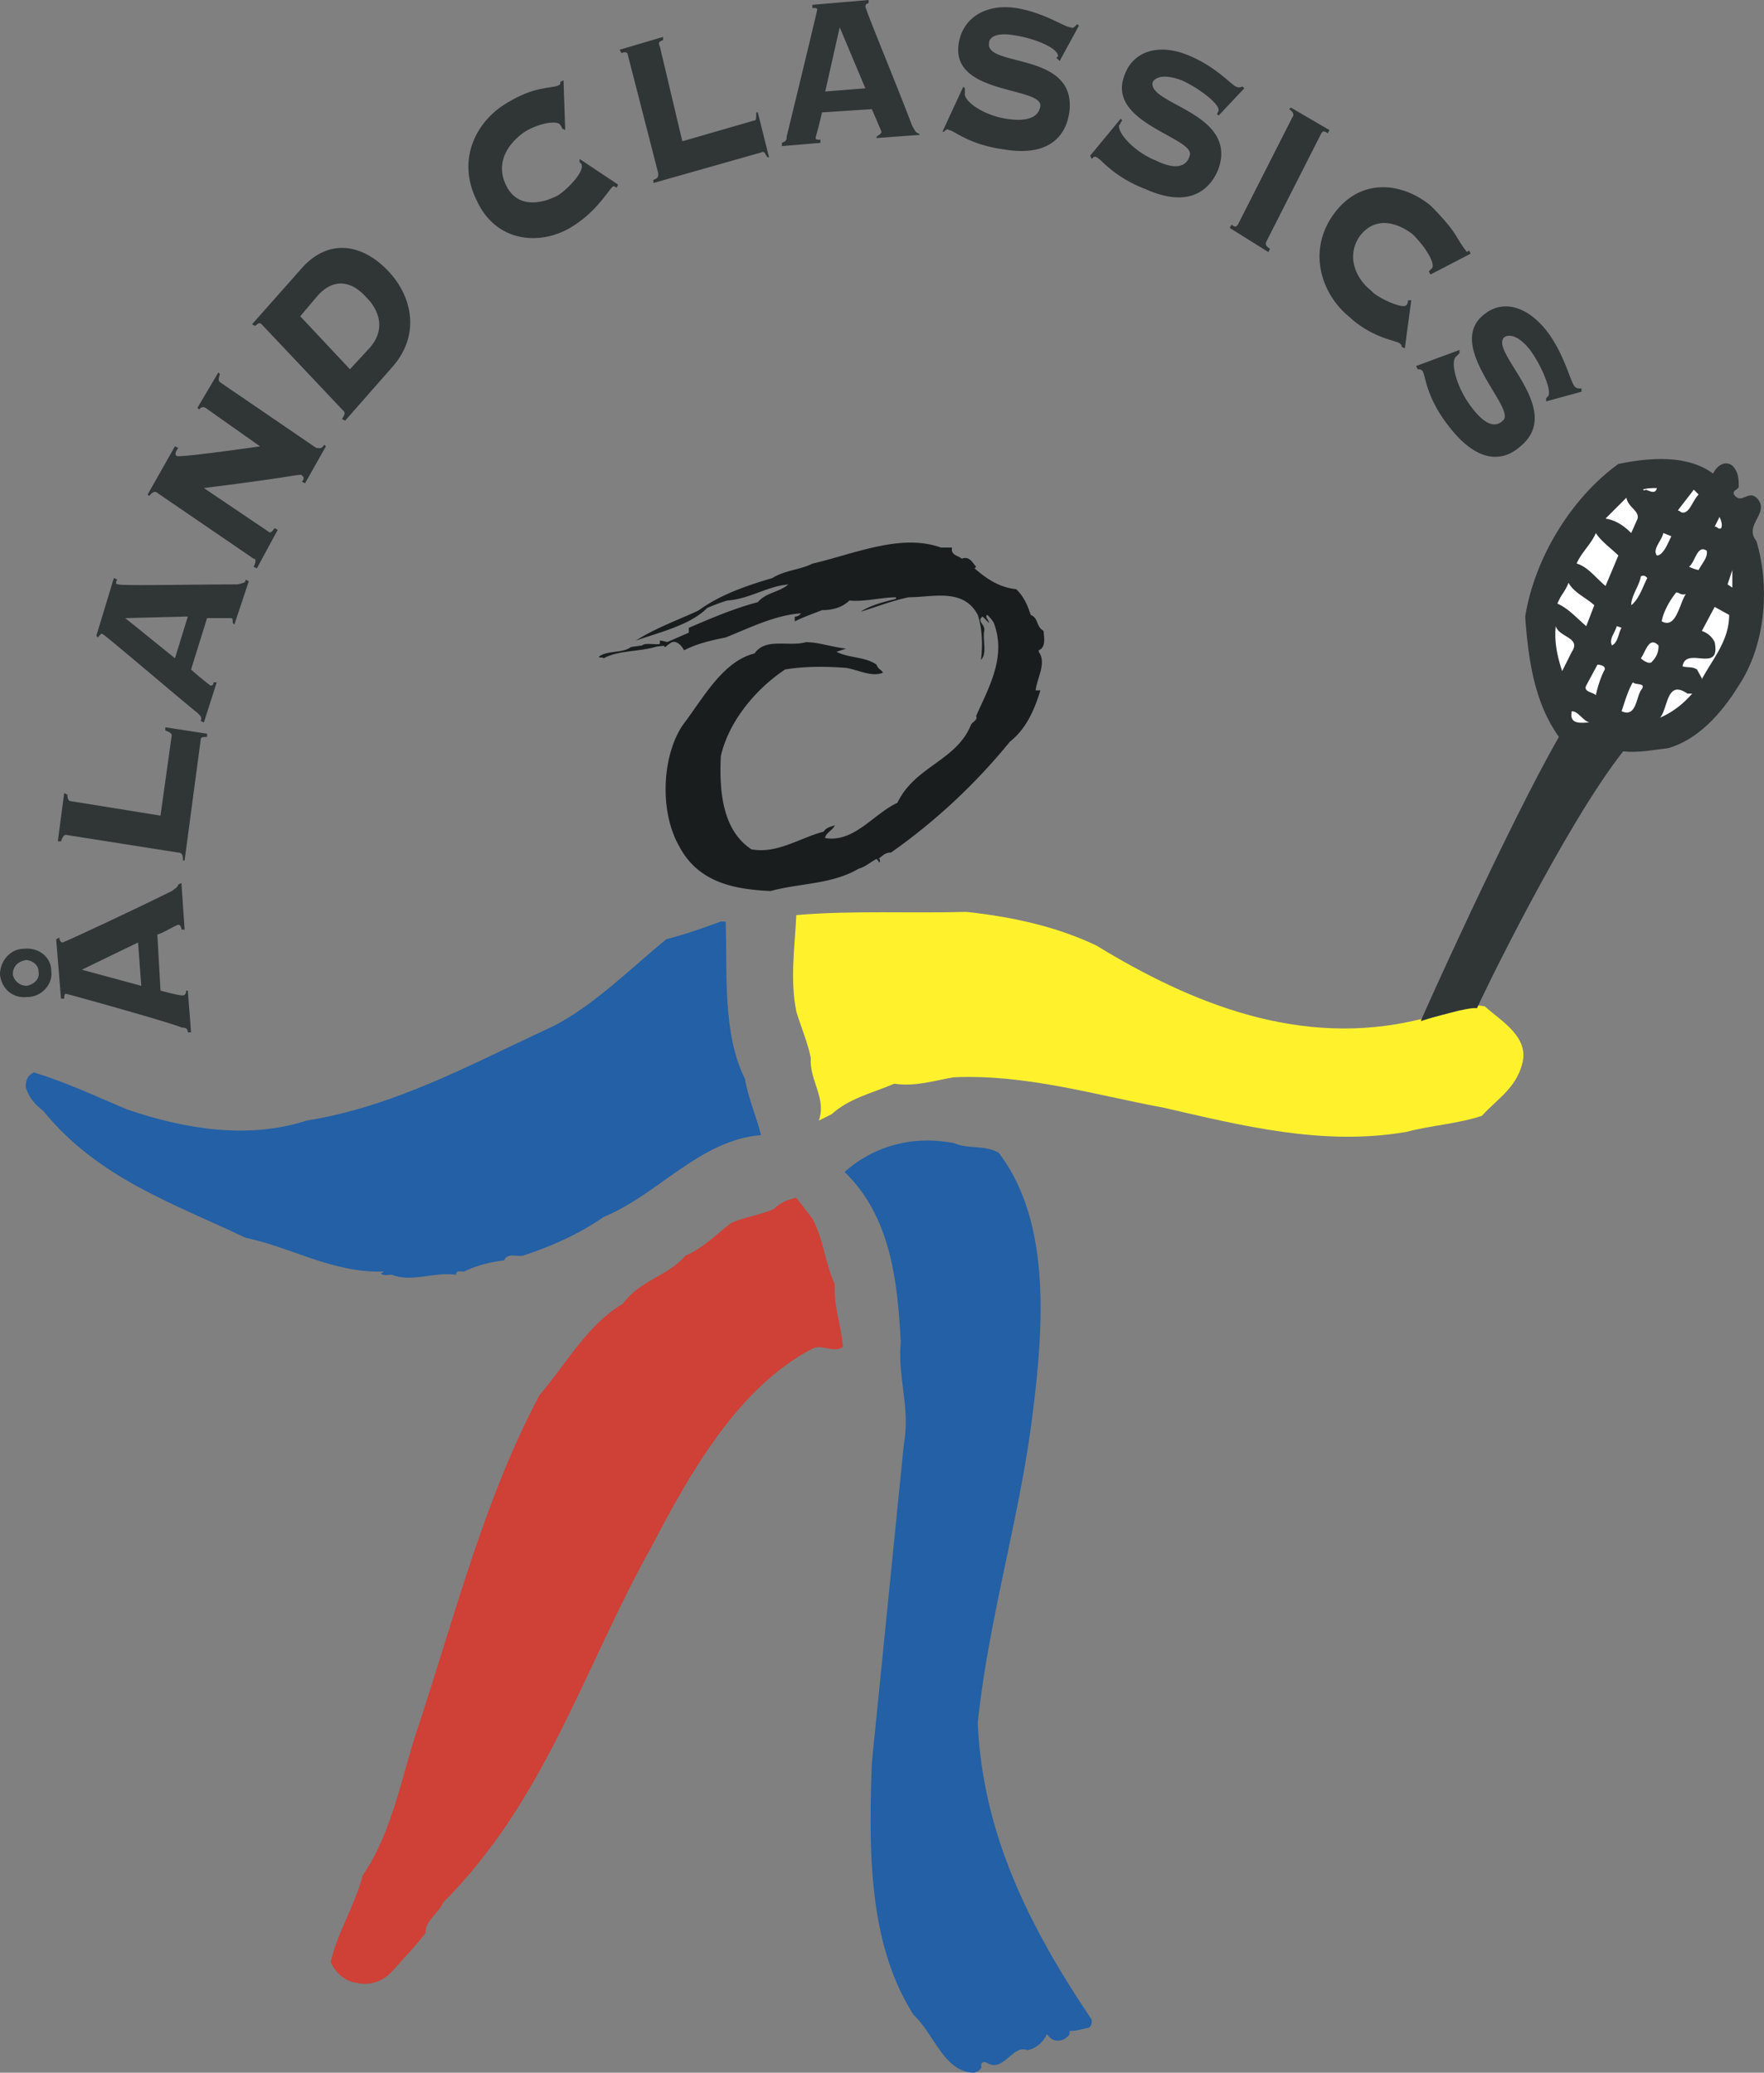
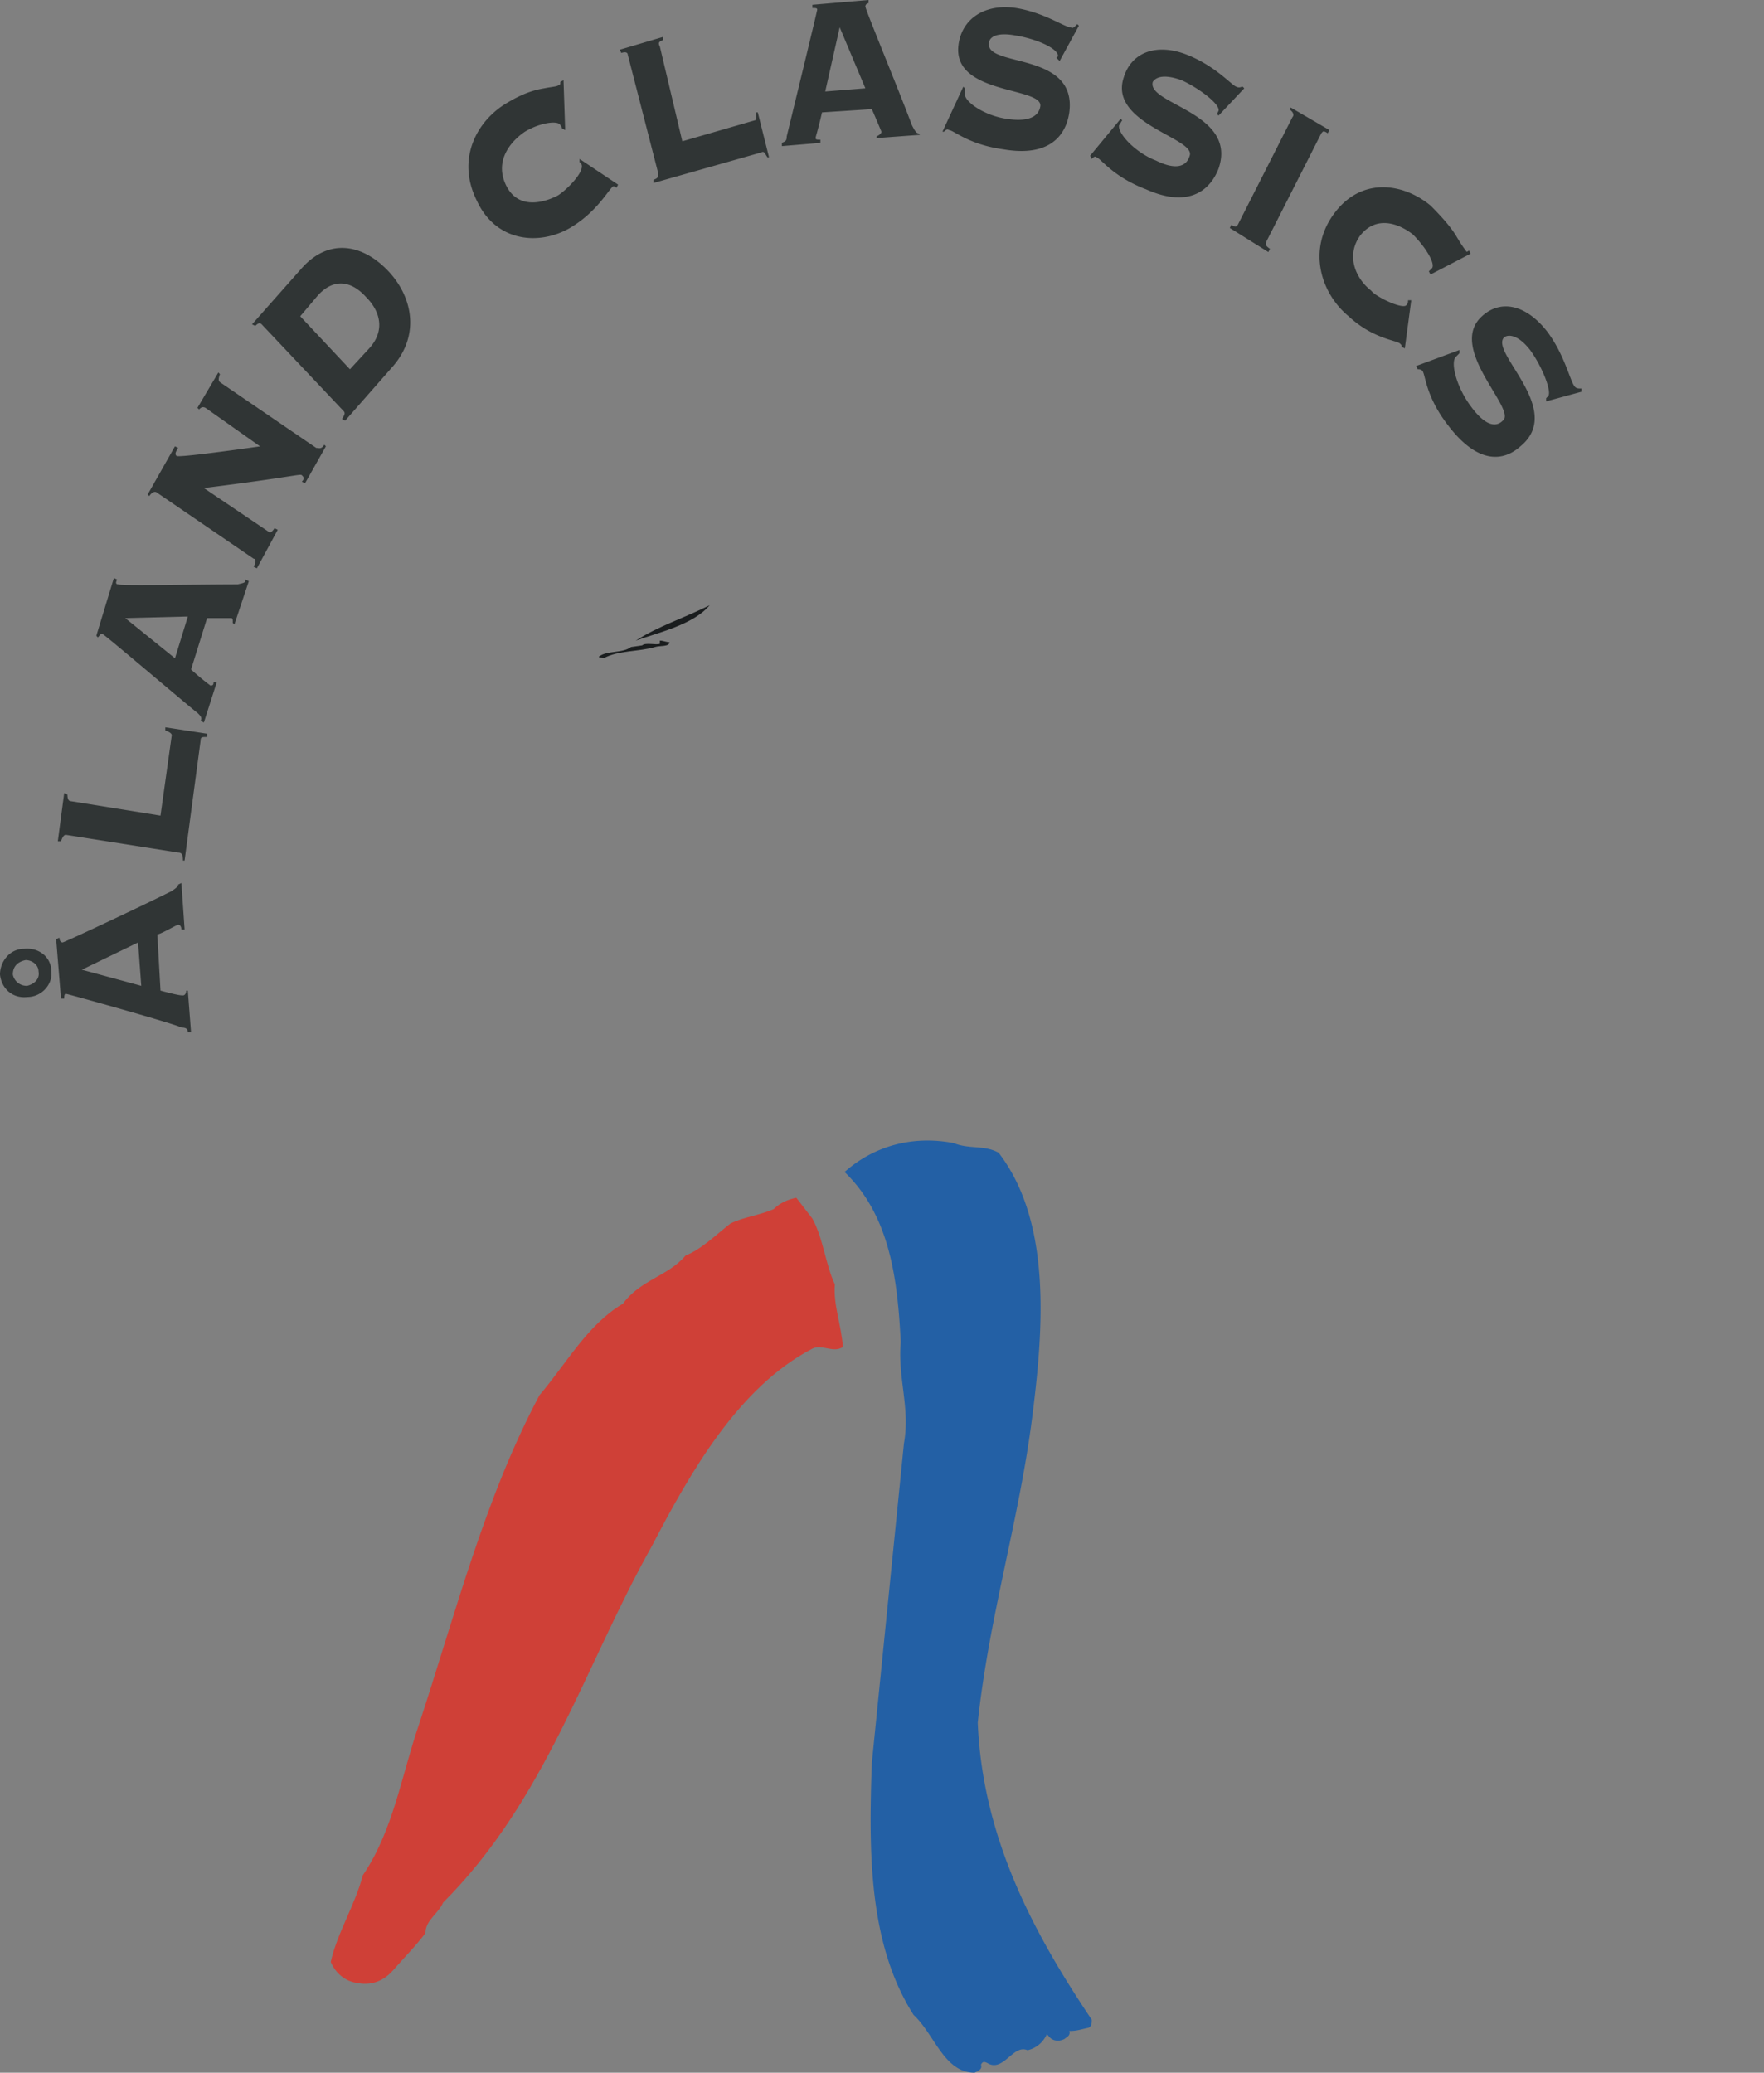
<svg xmlns="http://www.w3.org/2000/svg" viewBox="0 0 63.361 74.451">
  <rect x="0" y="0" width="63.361" height="74.451" fill="#808080" stroke="none" />
  <title>ALAND CLASSICS - SVG vector logo - www.oklogos.com</title>
  <path d="M0 35.005c.057.519.461.865.979.807.52 0 .922-.46.864-.922 0-.52-.46-.866-.98-.809-.518.001-.863.463-.863.924zm.461 0c0-.288.173-.461.461-.519.231 0 .462.173.462.404.057.288-.173.461-.404.519a.505.505 0 0 1-.519-.404zm2.479-.173l2.019-.979.115 1.557-2.134-.578zm2.711-1.269c.115 0 .692-.346.75-.346.059 0 .115.058.115.173h.115l-.115-1.672-.116.057c0 .058-.058.115-.23.231-1.269.634-3.864 1.846-3.921 1.846-.058 0-.115-.059-.115-.173l-.116.057.173 2.134h.115c0-.058 0-.173.058-.173s3.979 1.096 4.152 1.211c.173 0 .231.058.231.173h.115l-.115-1.499h-.059c0 .115-.058.173-.116.173-.057 0-.172 0-.807-.173l-.114-2.019zM2.537 28.777c-.058 0-.115-.058-.115-.231l-.116-.058-.229 1.731h.115c.058-.174.115-.231.173-.231l4.035.636c.115 0 .172.057.172.288h.058l.577-4.326c0-.114.058-.114.231-.114v-.117l-1.5-.23v.115c.173.058.231.115.231.173l-.404 2.884-3.228-.52zM4.498 22.202l2.249-.057-.462 1.5-1.787-1.443zm2.94 0h.865c.057 0 .057.058.057.173l.058.059.519-1.558-.115-.058c0 .116-.058.116-.288.173-1.443 0-4.21.058-4.269 0-.115 0-.115-.057-.058-.173l-.116-.057-.631 2.076.057.059c.058-.059.116-.173.173-.116.058 0 3.23 2.71 3.402 2.825.116.116.174.174.116.29l.115.057.461-1.442H7.67c0 .115-.058.115-.116.115-.058-.057-.173-.115-.692-.576l.576-1.847zM9.111 20.069c.058 0 .115.057 0 .288l.115.058.75-1.385-.115-.057c-.115.173-.173.173-.231.115l-2.307-1.557c3.229-.403 3.461-.519 3.518-.461.058.058.116.115 0 .231l.116.057.749-1.326-.057-.058c-.116.173-.174.116-.289.116L7.9 13.727c-.058-.059-.058-.116 0-.29l-.058-.057-.75 1.269.058.057c.058-.057.116-.115.231-.057l1.96 1.384c-.806.115-2.882.403-2.998.346-.058-.059-.058-.115.057-.289l-.116-.058-.98 1.73.058.057c.115-.173.23-.173.288-.115l3.461 2.365zM12.34 14.763c.058.058.058.115-.057.29l.115.057 1.672-1.903c1.039-1.152.75-2.537-.114-3.46-.923-.981-2.135-1.211-3.115-.116L9.053 11.65l.116.057c.115-.115.172-.115.23-.057l2.941 3.113zm-1.556-3.403l.634-.749c.577-.634 1.211-.519 1.729.058.52.519.692 1.211.115 1.845l-.692.75-1.786-1.904zM20.241 2.883l-.115.058c0 .057 0 .115-.058.115-.058.058-.23.058-.518.116-.347.057-.75.173-1.327.518-1.096.635-1.845 2.019-1.096 3.518.692 1.499 2.25 1.615 3.345.98.98-.576 1.384-1.383 1.557-1.499 0 0 .058 0 .115.058l.058-.115-1.384-.923v.115l.059.058c.172.288-.635 1.038-.866 1.153-.576.289-1.441.462-1.845-.403-.404-.865.174-1.557.692-1.904.577-.345 1.211-.403 1.27-.23.058.059.058.115.058.115l.115.058-.06-1.788zM23.702 1.672c-.059-.115-.059-.173.115-.231v-.115l-1.558.461.059.116c.172-.058.23 0 .23.057l1.096 4.268c0 .116 0 .173-.174.231v.115l3.865-1.096c.115-.057.115 0 .231.173h.057l-.404-1.614h-.057c0 .23 0 .288-.059.288l-2.595.75-.806-3.403zM30.161.98l.922 2.192-1.442.115.52-2.307zm1.153 2.941c.058.116.346.807.346.807 0 .059-.059.116-.174.173v.058l1.558-.115-.059-.057c-.058 0-.114-.059-.229-.289-.52-1.384-1.673-4.152-1.673-4.268 0-.057.058-.115.115-.115V0L29.18.173v.115c.116 0 .173 0 .173.058 0 .057-1.038 4.325-1.095 4.555 0 .174-.058.174-.173.231v.116l1.383-.116v-.115c-.115 0-.172 0-.172-.058s.057-.172.23-.922l1.788-.116zM33.852 4.729h.058c.058-.057.116-.115.173-.057.173 0 .691.519 1.961.692 1.672.288 2.249-.519 2.364-1.326.288-2.192-2.999-1.615-2.884-2.48 0-.231.288-.404.924-.288.75.115 1.557.461 1.557.749l-.059.058.115.115.692-1.269-.058-.057c-.115.115-.172.172-.23.115-.231 0-.923-.519-1.961-.692-1.153-.173-1.961.403-2.076 1.326-.23 1.788 2.999 1.5 2.941 2.192-.059.404-.462.577-1.211.461-.808-.115-1.558-.634-1.5-.922v-.173l-.058-.058-.748 1.614zM39.156 5.594l.059.115c.057-.058.115-.115.172-.058.174.058.578.693 1.788 1.154 1.557.692 2.307 0 2.595-.75.693-2.018-2.595-2.307-2.363-3.114.114-.173.403-.289 1.037-.058.635.289 1.385.865 1.326 1.096l-.057.116.057.057.923-.98-.058-.058c-.057 0-.115.058-.23 0-.172-.058-.75-.75-1.787-1.154-1.038-.403-1.962-.115-2.25.808-.576 1.672 2.596 2.191 2.364 2.826-.114.404-.518.518-1.211.173-.749-.289-1.384-.98-1.325-1.269.058-.058.058-.115.114-.173l-.057-.058-1.097 1.327zM45.558 9.054l.058-.116c-.173-.115-.173-.173-.116-.288l1.961-3.863c.058-.059.058-.116.23 0l.059-.116-1.385-.807-.058.057c.173.116.173.231.115.289l-1.96 3.863c-.059.058-.059.115-.23 0l-.059.115 1.385.866zM52.825 9.111l-.06-.115c-.057.058-.113.058-.113 0-.059-.058-.174-.231-.347-.519-.174-.289-.462-.634-.923-1.095-.981-.808-2.48-1.038-3.461.288-.98 1.326-.461 2.883.52 3.69.864.808 1.73.866 1.846.981.058.057.058.057.058.115l.115.058.231-1.73h-.116c0 .058 0 .115-.058.173-.116.173-1.096-.288-1.269-.52-.52-.403-.923-1.21-.404-1.96.577-.75 1.384-.461 1.903-.058.462.462.808 1.038.693 1.211l-.117.116.059.115 1.443-.75zM50.863 13.148l.059.116c.057 0 .115 0 .172.057.116.174.116.923.923 1.961 1.097 1.442 2.019 1.269 2.595.75 1.615-1.327-1.152-3.403-.576-3.922.174-.115.519-.057.923.461.462.635.807 1.558.635 1.673l-.058.058v.115l1.269-.346v-.116c-.116 0-.173 0-.231-.057-.172-.172-.346-1.095-.979-1.961-.75-.98-1.673-1.211-2.365-.577-1.268 1.154 1.269 3.345.75 3.749-.288.288-.691.116-1.152-.519-.52-.692-.751-1.614-.52-1.787l.115-.116v-.116l-1.56.577z" fill="#303535" />
  <path d="M22.837 23.011c.807-.52 1.73-.809 2.652-1.27-.576.693-1.845.982-2.652 1.27zM24.047 23.067c0 .174-.345.116-.519.174-.576.172-1.326.115-1.845.404-.057-.058-.173 0-.173-.058.288-.231.865-.116 1.154-.346l.402-.058c.116-.116.521 0 .636-.059v-.114c.115.001.23.057.345.057z" fill="#1a1d1e" />
-   <path d="M34.197 19.665c-.058.288.23.288.346.404.289-.116.403.173.519.288l-.057.058c.461.403.922.692 1.499.749.288.289.403.577.519.923.288.115.175.404.462.577 0 .173.115.577-.174.692v.057c.289.404-.057.923-.113 1.385h.172c-.231.749-.52 1.384-1.097 1.845a21.37 21.37 0 0 1-4.267 3.98c-.231 0-.289.115-.461.23h.057v.115h-.057c.057 0-.059-.115-.059-.115-.229.115-.403.288-.635.346-.979.576-2.134.52-3.171.807-1.269-.058-2.595-.288-3.288-1.615-.69-1.211-.634-3.17.116-4.325.749-.98 1.441-2.306 2.595-2.595.404-.576 1.211-.23 1.845-.404.462 0 .923.174 1.442.231l-.346.115c.462.232 1.038.174 1.441.462.059.173.174.173.23.288-.403.173-.922-.115-1.326-.173-.75-.057-1.499-.057-2.19.058-1.038.692-2.02 1.846-2.308 3.114-.058 1.27.057 2.652 1.096 3.345.923.173 1.729-.404 2.595-.635.115-.173.288-.173.403-.231-.058.173-.346.29-.346.462 1.038.173 1.731-.865 2.596-1.268.635-1.327 2.134-1.5 2.652-2.826.116-.115.231-.173.173-.289.462-1.037 1.097-2.133.636-3.345-.059-.115-.174-.229-.231-.288-.115.059.058.173.058.288l-.23-.229c-.231.173.115.288.058.519-.058.347.115.807-.116 1.038.059-.461.059-1.096-.114-1.615-.52-.979-1.614-.634-2.48-.634-.577.115-1.153.346-1.729.52.347-.231.807-.347 1.269-.462v-.057c-.519 0-1.153.173-1.672.115-.289.288-.693.346-.981.346-.288.115-.634.231-.98.404v-.173c.115 0 .172-.059.229-.116-.921.058-1.845.519-2.709.866-.577.115-1.038.229-1.499.461-.116-.231-.347-.404-.52-.231-.057 0-.115.116-.173.116l-.057-.116.922-.402v-.174c.808-.346 1.615-.692 2.48-.922.289-.346.75-.346 1.096-.635-.749.058-1.384.519-2.19.577-.404.115-.75.288-1.096.404.749-.577 1.73-.923 2.71-1.211.462-.288.98-.288 1.442-.519 1.499-.347 3.172-1.096 4.614-.577h.4v-.003z" fill="#1a1d1e" />
  <path d="M35.87 41.406c1.902 2.48 1.614 6.286 1.211 9.458-.462 3.691-1.558 7.209-1.961 11.016.173 4.095 1.961 7.496 4.095 10.668 0 .115 0 .231-.116.289-.288.058-.403.115-.691.115.058.172-.115.23-.174.288-.229.115-.461.058-.576-.116l-.058-.057a.991.991 0 0 1-.692.577c-.519-.231-.864.807-1.441.461-.115-.058-.173-.058-.231.057.059.173-.114.231-.229.289-1.096 0-1.442-1.384-2.192-2.076-1.615-2.538-1.615-5.825-1.499-9.054l1.153-11.476c.23-1.27-.23-2.365-.115-3.635-.115-2.306-.403-4.556-2.018-6.112 1.038-.922 2.422-1.326 3.921-1.038.575.231 1.094.058 1.613.346z" fill="#2360a5" />
  <path d="M29.18 43.771c.404.75.461 1.615.807 2.365-.058.75.231 1.441.289 2.248-.347.231-.75-.114-1.096.059-2.653 1.384-4.383 4.439-5.767 7.094-2.422 4.324-3.807 9.111-7.497 12.803-.173.403-.634.633-.634 1.095-.346.462-.75.866-1.153 1.327-.347.402-.808.576-1.327.461-.404-.059-.75-.347-.922-.749.23-1.039.864-2.02 1.153-3.115 1.096-1.614 1.384-3.575 2.018-5.421 1.327-4.036 2.365-8.131 4.326-11.822.98-1.153 1.729-2.537 2.998-3.287.634-.865 1.615-.98 2.249-1.729.577-.23 1.096-.749 1.615-1.153.461-.231 1.038-.289 1.557-.52.231-.23.519-.346.807-.403l.577.747z" fill="#cf4037" />
-   <path d="M39.387 33.967c3.403 2.076 7.325 3.691 11.592 2.653.52-.058 1.327-.289 1.674-.404.287-.173.748-.058.69-.058.577.52 1.615 1.096 1.327 2.076-.231.866-.923 1.269-1.442 1.846-.864.288-1.845.346-2.71.577-2.999.52-5.939-.231-8.708-.866-2.479-.461-4.96-1.211-7.555-1.095-.692.115-1.384.346-2.134.23-.807.346-1.614.52-2.249 1.096l-.461.23c.288-.807-.346-1.441-.288-2.249-.116-.576-.348-1.096-.521-1.673-.229-1.152-.057-2.249 0-3.46 2.02-.173 4.095-.058 6.113-.115 1.616.175 3.23.52 4.672 1.212z" fill="#fff22d" />
-   <path d="M26.066 33.103c.058 1.845-.116 4.037.692 5.65.115.693.404 1.327.577 2.02-2.192.173-3.691 2.134-5.652 2.94-.923.636-1.845 1.038-2.883 1.385-.231.058-.577-.115-.692.173-.462.058-.98.173-1.441.404-.115 0-.288-.059-.288.114-.808-.114-1.558.289-2.308 0-.172 0-.288.058-.403-.058.058 0 .058 0 .115-.057-1.845.057-3.287-.865-4.959-1.212-2.538-1.211-5.306-2.134-7.267-4.556-.288-.23-.519-.461-.634-.865 0-.23.058-.403.289-.519 1.153.346 2.249.865 3.344 1.326 2.018.691 4.326 1.096 6.459.403 3.23-.519 5.998-2.076 8.881-3.401 1.442-.75 2.711-2.02 4.037-3.115.692-.173 1.326-.404 1.961-.634h.172v.002z" fill="#2360a5" />
-   <path d="M61.531 17.012c.175-.346.463-.461.692-.288.231.23.231.519.231.75 0 .115-.231.115-.174.288.289.404.521-.231.865.173.404.519-.519.922-.058 1.499.521 1.73.289 3.807-.634 5.19-.635 1.038-1.499 1.961-2.537 2.25-.52.059-1.038.173-1.615.115-2.134 2.71-5.189 9.054-5.248 9.227-.289-.058-1.672.346-2.018.462 0-.058 3.172-7.094 4.959-10.208-.864-1.211-1.096-2.71-1.211-4.325.347-2.134 1.673-4.268 3.345-5.479 1.098-.231 2.481-.346 3.403.346z" fill="#303535" />
-   <path d="M57.265 21.741l-.288.75c-.346-.289-.635-.635-1.037-.808.172-.403.229-.346.402-.749.173.346.691.576.923.807zM57.092 25.951c-.229 0-.75.115-.634-.404.23 0 .404.348.634.404zM60.783 24.913c-.347.403-.75.691-1.153.865.288-.346.229-1.384.979-.865h.174zM58.938 24.798c-.174.288-.174.98-.692.749.116-.346.23-.749.404-1.038.114.115.518 0 .288.289zM57.611 24.105c-.115.23-.231.578-.289.866-.115-.116-.46-.116-.346-.348l.403-.749c.117.001.348.06.232.231zM59.572 23.184a.747.747 0 0 1-.231.577c-.058.115-.288 0-.403-.115.173-.233.288-.809.634-.462zM58.245 22.548c-.115.174-.115.519-.345.635-.117-.231.114-.461.172-.692l.173.057zM56.458 23.413l-.347.692c-.172-.518-.289-1.038-.23-1.614.115.405.923.405.577.922zM62.109 22.087c0 .924-.578 1.559-.98 2.308.058.058-.116-.231-.173-.346-.173-.115-.347-.058-.52-.115.115-.75 1.384.288 1.153-.866a.772.772 0 0 0-.461-.403l.461-.865.52.287zM60.552 21.337c-.229.346-.346 1.269-.865.981.059-.346.289-.75.52-1.038.115 0 .172.116.345.057zM59.168 20.761c-.174.346-.288.749-.577.98 0-.346.289-.692.347-1.038.115-.058.173 0 .23.058zM62.052 20.991l.172-.517v.633l-.172-.116zM61.302 19.78c.058.231-.173.462-.289.693-.057 0-.229-.059-.345-.116.23-.172.288-.806.634-.577zM60.033 19.261c-.115.231-.288.692-.52.692-.173-.229.173-.519.231-.807l.289.115zM58.13 19.953l-.461 1.096c-.347-.288-.636-.692-1.038-.807.173-.404.52-.691.691-1.096.174.288.578.578.808.807zM61.82 18.974c-.114.057-.114-.059-.23-.059l.173-.346c.057.115.116.288.057.405zM58.822 18.627l-.231.52c-.288-.289-.576-.462-.922-.52l.75-.75c.057.346.461.461.403.75zM61.013 17.762c-.229.23-.345.75-.634.634 0 0-.057-.058-.115-.058.173-.23.404-.519.576-.749l.173.173zM59.514 17.531c-.058.231-.23.115-.402.058-.059.057-.059 0-.117 0 .173-.058.346-.058.519-.058z" fill="#fff" />
</svg>